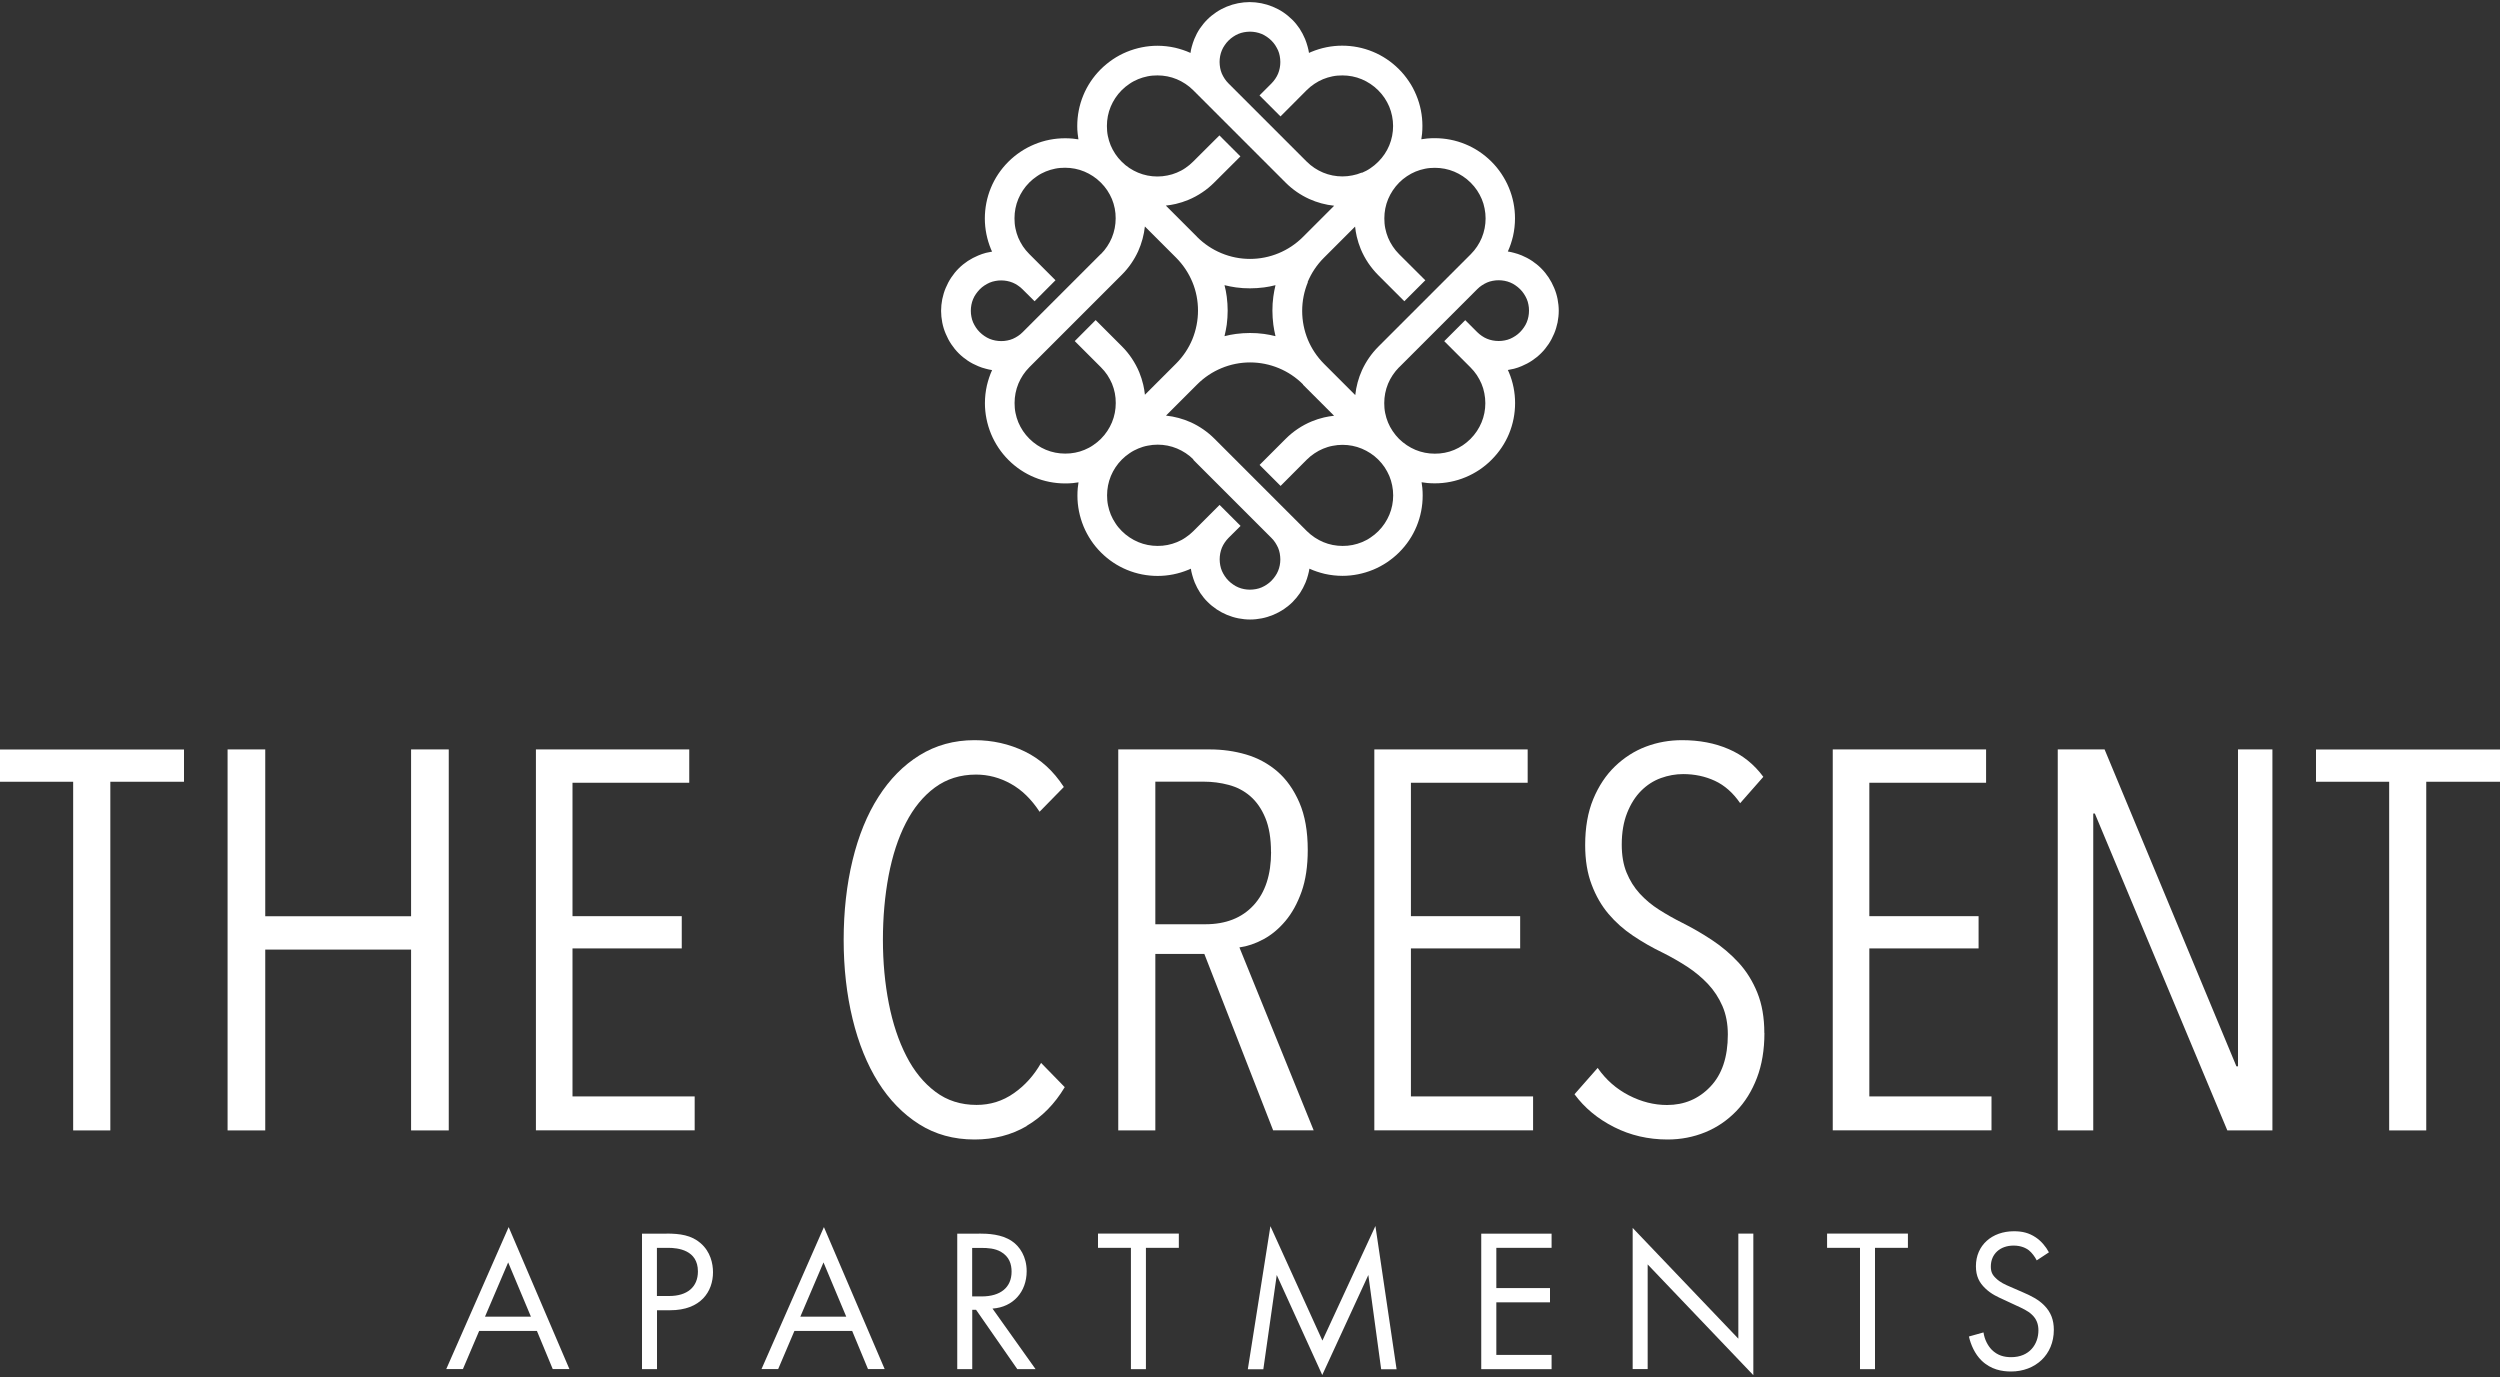
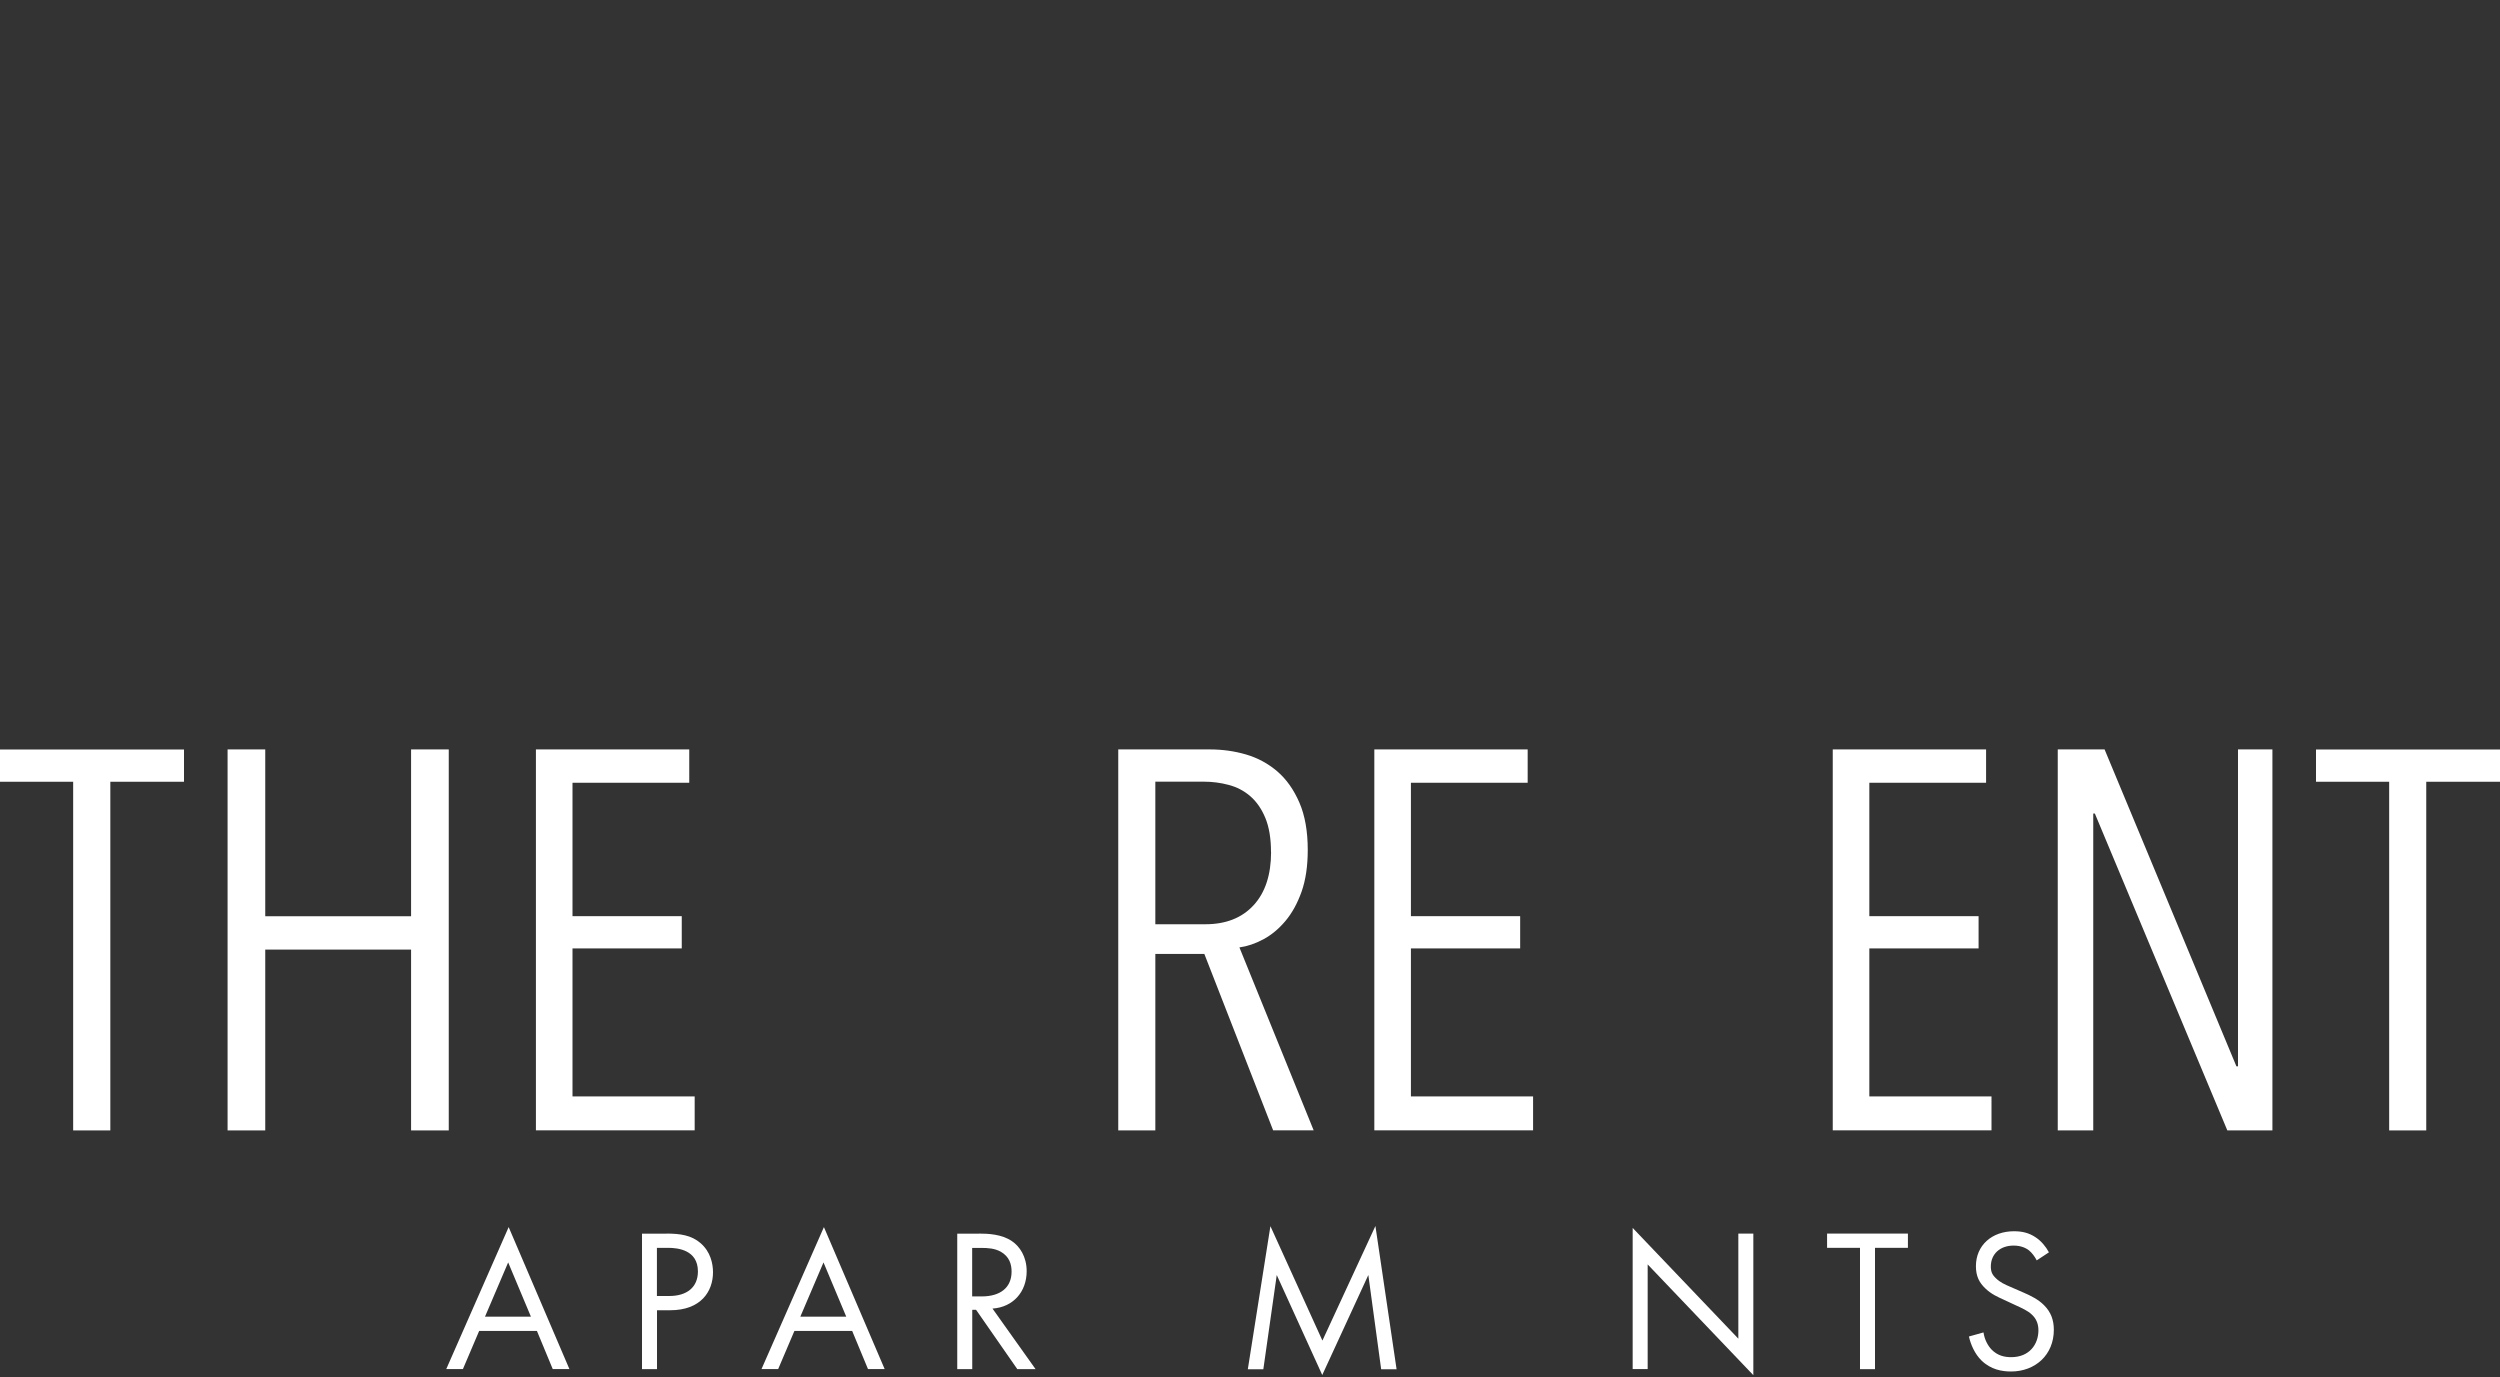
<svg xmlns="http://www.w3.org/2000/svg" id="logos" viewBox="0 0 300 165.25">
  <rect x="0" y="0" width="300" height="165.25" fill="#333333" stroke="none" />
  <defs>
    <style>
      .cls-1 {
        fill: #fff;
      }
    </style>
  </defs>
  <g>
    <path class="cls-1" d="M64.42,159.71h-6.92l-1.95,4.58h-2l7.49-17.04,7.29,17.04h-2l-1.9-4.58ZM63.71,158l-2.73-6.51-2.78,6.51h5.51Z" />
    <path class="cls-1" d="M79.97,148.03c1.63,0,3,.19,4.1,1.15,1.19,1.02,1.49,2.46,1.49,3.49,0,2.29-1.44,4.56-5.14,4.56h-1.58v7.07h-1.8v-16.26h2.95ZM78.82,155.52h1.49c2.15,0,3.44-1.07,3.44-2.95,0-2.58-2.41-2.83-3.58-2.83h-1.34v5.78Z" />
    <path class="cls-1" d="M102.25,159.71h-6.92l-1.95,4.58h-2l7.49-17.04,7.29,17.04h-2l-1.9-4.58ZM101.55,158l-2.73-6.51-2.78,6.51h5.51Z" />
    <path class="cls-1" d="M117.47,148.03c1.1,0,2.73.07,3.95.9.95.63,1.78,1.88,1.78,3.61,0,2.49-1.63,4.32-4.1,4.49l5.17,7.27h-2.19l-4.95-7.12h-.46v7.12h-1.8v-16.26h2.61ZM116.66,155.57h1.15c2.24,0,3.58-1.07,3.58-2.97,0-.9-.27-1.8-1.29-2.39-.73-.41-1.56-.46-2.34-.46h-1.1v5.83Z" />
-     <path class="cls-1" d="M137.51,149.74v14.56h-1.8v-14.56h-3.95v-1.71h9.7v1.71h-3.95Z" />
    <path class="cls-1" d="M149.74,164.3l2.71-17.16,6.24,13.73,6.36-13.75,2.54,17.19h-1.85l-1.54-11.31-5.53,12-5.46-12-1.61,11.31h-1.85Z" />
-     <path class="cls-1" d="M186.19,149.74h-6.63v4.83h6.44v1.71h-6.44v6.31h6.63v1.71h-8.44v-16.26h8.44v1.71Z" />
    <path class="cls-1" d="M195.92,164.3v-16.95l12.68,13.29v-12.61h1.8v16.99l-12.68-13.29v12.56h-1.8Z" />
    <path class="cls-1" d="M225,149.74v14.56h-1.8v-14.56h-3.95v-1.71h9.7v1.71h-3.95Z" />
    <path class="cls-1" d="M244.41,151.25c-.22-.44-.59-.93-.95-1.22-.32-.24-.9-.56-1.83-.56-1.61,0-2.73,1-2.73,2.51,0,.63.17,1,.61,1.41.49.49,1.1.76,1.71,1.02l1.56.68c.95.41,1.83.85,2.51,1.54.83.83,1.17,1.78,1.17,2.95,0,3-2.22,5-5.14,5-1.07,0-2.41-.22-3.54-1.32-.8-.78-1.29-1.9-1.51-2.88l1.75-.49c.12.85.51,1.58.98,2.07.71.71,1.51.9,2.34.9,2.22,0,3.27-1.58,3.27-3.22,0-.73-.22-1.37-.8-1.9-.46-.44-1.1-.73-1.95-1.12l-1.46-.68c-.63-.29-1.44-.63-2.17-1.34-.71-.68-1.12-1.44-1.12-2.66,0-2.51,1.93-4.19,4.56-4.19,1,0,1.8.19,2.61.73.66.44,1.22,1.1,1.59,1.8l-1.44.95Z" />
  </g>
  <g>
    <path class="cls-1" d="M13.24,93.81v41.84h-4.46v-41.84H0v-3.87h22.08v3.87h-8.85Z" />
    <path class="cls-1" d="M49.33,135.65v-21.7h-17.5v21.7h-4.52v-45.72h4.52v20.02h17.5v-20.02h4.52v45.72h-4.52Z" />
    <path class="cls-1" d="M64.31,135.65v-45.72h18.4v4h-14.01v16.01h13.11v3.87h-13.11v17.76h14.66v4.07h-19.05Z" />
-     <path class="cls-1" d="M123.2,135.13c-1.85,1.08-3.94,1.61-6.26,1.61-2.5,0-4.71-.61-6.65-1.84-1.94-1.23-3.57-2.91-4.91-5.04-1.33-2.13-2.36-4.66-3.07-7.59-.71-2.93-1.07-6.09-1.07-9.49s.36-6.63,1.07-9.56c.71-2.93,1.74-5.46,3.1-7.59,1.36-2.13,3-3.8,4.94-5,1.94-1.2,4.13-1.81,6.59-1.81,2.15,0,4.17.45,6.04,1.36s3.43,2.32,4.68,4.26l-2.91,2.97c-.99-1.51-2.14-2.63-3.46-3.36-1.31-.73-2.7-1.1-4.16-1.1-1.9,0-3.54.52-4.94,1.55-1.4,1.03-2.56,2.45-3.49,4.26-.93,1.81-1.61,3.92-2.07,6.33-.45,2.41-.68,4.97-.68,7.68s.24,5.26.71,7.65c.47,2.39,1.17,4.49,2.1,6.3.92,1.81,2.09,3.24,3.49,4.29,1.4,1.06,3.05,1.58,4.94,1.58,1.64,0,3.12-.46,4.45-1.39,1.33-.92,2.43-2.14,3.29-3.65l2.84,2.91c-1.21,2.02-2.73,3.57-4.58,4.65Z" />
    <path class="cls-1" d="M152.78,135.65l-8.26-21.18h-5.88v21.18h-4.45v-45.72h10.98c1.51,0,2.96.2,4.36.61,1.4.41,2.65,1.09,3.75,2.03,1.1.95,1.98,2.2,2.65,3.75s1,3.44,1,5.68c0,1.94-.25,3.61-.74,5-.5,1.4-1.14,2.57-1.94,3.52-.8.95-1.68,1.68-2.65,2.2-.97.52-1.93.84-2.87.97l8.91,21.95h-4.84ZM152.52,102.23c0-1.63-.23-2.99-.68-4.08s-1.06-1.96-1.81-2.61-1.61-1.09-2.58-1.35c-.97-.26-1.97-.39-3-.39h-5.81v17.11h6.01c2.45,0,4.38-.76,5.78-2.28,1.4-1.52,2.1-3.66,2.1-6.4Z" />
-     <path class="cls-1" d="M164.92,135.65v-45.72h18.4v4h-14.01v16.01h13.11v3.87h-13.11v17.76h14.66v4.07h-19.05Z" />
-     <path class="cls-1" d="M211.73,123.96c0,2.02-.3,3.82-.9,5.39-.6,1.57-1.43,2.91-2.49,4s-2.29,1.94-3.71,2.52-2.93.87-4.52.87c-2.32,0-4.47-.5-6.42-1.49-1.96-.99-3.54-2.3-4.75-3.94l2.78-3.16c.99,1.42,2.24,2.52,3.74,3.29,1.51.78,3.04,1.16,4.58,1.16,2.07,0,3.8-.73,5.2-2.2,1.4-1.46,2.1-3.55,2.1-6.26,0-1.29-.22-2.43-.65-3.42-.43-.99-1.01-1.87-1.74-2.65-.73-.77-1.56-1.46-2.49-2.07-.93-.6-1.9-1.16-2.94-1.68-1.25-.6-2.43-1.28-3.55-2.03-1.12-.75-2.1-1.62-2.94-2.61-.84-.99-1.52-2.16-2.03-3.52-.52-1.36-.78-2.94-.78-4.75,0-2.11.32-3.95.97-5.52.65-1.57,1.52-2.88,2.62-3.94,1.1-1.05,2.33-1.84,3.71-2.36,1.38-.52,2.82-.77,4.33-.77,2.07,0,3.93.35,5.59,1.07,1.66.71,3.05,1.82,4.16,3.33l-2.78,3.16c-.86-1.25-1.87-2.14-3.03-2.68-1.16-.54-2.43-.81-3.81-.81-.9,0-1.8.16-2.68.48-.88.32-1.67.83-2.36,1.52-.69.69-1.25,1.57-1.68,2.65-.43,1.08-.65,2.35-.65,3.81,0,1.29.19,2.41.58,3.36.39.95.91,1.79,1.58,2.52.67.73,1.44,1.38,2.33,1.94.88.56,1.8,1.08,2.74,1.55,1.2.6,2.4,1.29,3.58,2.07,1.18.78,2.25,1.68,3.2,2.71s1.7,2.24,2.26,3.62c.56,1.38.84,2.99.84,4.84Z" />
+     <path class="cls-1" d="M164.92,135.65v-45.72h18.4v4h-14.01v16.01h13.11v3.87h-13.11v17.76h14.66v4.07h-19.05" />
    <path class="cls-1" d="M219.93,135.65v-45.72h18.4v4h-14.01v16.01h13.11v3.87h-13.11v17.76h14.66v4.07h-19.05Z" />
    <path class="cls-1" d="M267.28,135.65l-15.9-38.03h-.19v38.03h-4.26v-45.72h5.62l15.82,38.03h.19v-38.03h4.13v45.72h-5.41Z" />
    <path class="cls-1" d="M291.15,93.81v41.84h-4.45v-41.84h-8.78v-3.87h22.08v3.87h-8.85Z" />
  </g>
-   <path class="cls-1" d="M143.64,28.41l-3.74-3.74c.4-.04.8-.11,1.2-.2.51-.12,1.01-.28,1.49-.48.58-.24,1.14-.54,1.66-.89.52-.34,1-.74,1.45-1.19l3.15-3.14-2.52-2.52-3.15,3.14c-.29.29-.6.55-.93.77-.33.23-.68.41-1.04.56-.36.15-.74.27-1.13.34-.39.08-.79.12-1.19.12-.79,0-1.58-.15-2.32-.46-.71-.3-1.39-.73-1.97-1.32-.29-.29-.55-.6-.76-.92-.23-.34-.41-.69-.56-1.04-.15-.36-.26-.74-.34-1.13-.08-.39-.11-.79-.11-1.2,0-.79.15-1.58.46-2.32.3-.71.73-1.38,1.32-1.97.29-.29.6-.54.93-.76.33-.23.68-.41,1.04-.56.36-.15.74-.26,1.13-.34.39-.08.79-.11,1.19-.11.79,0,1.58.15,2.32.46.71.3,1.39.74,1.97,1.32l11.09,11.09c.84.84,1.8,1.49,2.83,1.96.95.43,1.96.7,2.99.81l-3.74,3.74c-.86.86-1.85,1.51-2.91,1.95-1.1.46-2.27.69-3.45.69s-2.34-.23-3.44-.69c-1.06-.44-2.05-1.09-2.91-1.95ZM156.92,33.84c.44-1.06,1.09-2.05,1.95-2.91l3.74-3.74c.04.4.11.8.2,1.2.12.51.28,1.01.48,1.5.24.58.54,1.13.89,1.66.35.51.74,1,1.19,1.45l3.15,3.15,2.4-2.4.12-.11-3.15-3.14c-.29-.29-.54-.6-.76-.93-.23-.34-.41-.69-.56-1.04-.15-.36-.26-.74-.34-1.13-.08-.39-.11-.79-.11-1.2,0-.79.15-1.58.46-2.32.3-.71.74-1.38,1.32-1.97.29-.29.6-.54.93-.76.34-.23.68-.41,1.04-.56.36-.15.74-.26,1.13-.34.39-.08.79-.11,1.19-.11.79,0,1.58.15,2.32.46.71.3,1.39.74,1.97,1.32.29.29.55.6.77.93.22.34.41.68.56,1.04.15.36.27.74.34,1.13.08.39.12.79.12,1.19,0,.79-.15,1.58-.46,2.33-.3.71-.73,1.38-1.32,1.97l-11.09,11.09c-.84.84-1.49,1.8-1.96,2.82-.43.95-.7,1.96-.81,2.99l-3.74-3.74c-.86-.86-1.51-1.86-1.95-2.91-.45-1.1-.68-2.27-.68-3.45s.23-2.34.68-3.44ZM167.89,44.08l6.69-6.69,2.69-2.69c.18-.18.36-.33.56-.46.2-.13.41-.25.62-.34s.44-.16.67-.2c.23-.05.48-.07.72-.07.48,0,.96.09,1.39.27.22.09.42.2.62.34.19.13.38.28.56.46.18.18.33.36.46.56.13.2.25.41.34.62s.16.44.2.67c.05.23.07.47.07.72,0,.49-.09.96-.27,1.4-.09.22-.2.42-.34.62-.13.19-.28.38-.46.56-.18.18-.36.33-.56.46-.2.13-.41.25-.62.34s-.44.16-.67.2c-.23.05-.47.07-.72.07-.49,0-.96-.09-1.4-.27-.22-.09-.42-.2-.62-.34-.19-.13-.38-.28-.56-.46l-1.43-1.43-2.52,2.52,3.14,3.14c.29.29.55.6.77.93.22.34.41.69.56,1.04.15.36.27.74.34,1.13.08.39.12.79.12,1.2,0,.79-.15,1.58-.46,2.32-.3.71-.73,1.38-1.32,1.97-.29.29-.6.54-.92.76-.34.23-.69.41-1.04.56-.36.15-.74.27-1.13.34-.39.08-.79.11-1.2.11-.79,0-1.58-.15-2.32-.46-.71-.3-1.38-.74-1.97-1.32-.29-.29-.54-.6-.76-.93-.23-.34-.41-.68-.56-1.04s-.26-.74-.34-1.13c-.08-.39-.11-.79-.11-1.19,0-.79.15-1.58.46-2.33.3-.71.74-1.38,1.32-1.97ZM147.21,35.6c-.06-.46-.15-.93-.27-1.38.46.12.92.2,1.38.27.56.08,1.12.11,1.68.11s1.12-.04,1.68-.11c.46-.06.92-.15,1.38-.27-.11.46-.2.92-.26,1.38-.08.56-.11,1.12-.11,1.68s.04,1.12.11,1.68c.06.46.15.92.26,1.38-.46-.12-.92-.2-1.38-.27-.56-.08-1.12-.11-1.68-.11s-1.12.04-1.68.11c-.46.06-.92.15-1.38.27.11-.46.2-.92.27-1.38.07-.56.11-1.12.11-1.68s-.04-1.12-.11-1.68ZM156.35,46.15l3.74,3.74c-.4.04-.8.11-1.2.2-.51.12-1.01.28-1.49.48-.58.24-1.14.54-1.66.89-.51.34-1,.74-1.45,1.19l-3.14,3.14,2.52,2.52,3.14-3.15c.29-.29.6-.54.93-.76.34-.23.68-.41,1.04-.56.36-.15.74-.27,1.13-.34.39-.08.79-.12,1.19-.12.79,0,1.58.15,2.32.46.71.3,1.39.73,1.97,1.31.29.29.55.6.77.93.22.34.41.69.56,1.04.15.36.26.74.34,1.13.08.39.12.79.12,1.2,0,.79-.15,1.58-.46,2.32-.3.71-.73,1.38-1.32,1.97-.29.29-.6.54-.93.76-.33.23-.68.41-1.04.56-.36.15-.74.26-1.13.34-.39.08-.79.11-1.19.11-.79,0-1.58-.15-2.32-.46-.71-.3-1.38-.74-1.97-1.32l-11.09-11.09c-.84-.84-1.8-1.49-2.82-1.96-.96-.43-1.97-.7-2.99-.81l3.74-3.74c.86-.86,1.85-1.51,2.91-1.95,1.1-.46,2.27-.69,3.44-.69s2.34.23,3.45.69c1.06.44,2.05,1.09,2.91,1.95ZM181.07,44.68c-.04-.09-.07-.17-.11-.24l-.02-.04c.25-.04.5-.09.74-.15.31-.08.63-.19.93-.32.43-.18.85-.4,1.24-.66.39-.26.75-.55,1.09-.89s.63-.7.89-1.09c.26-.39.48-.81.66-1.24.19-.44.32-.9.42-1.36.09-.47.14-.94.14-1.4s-.05-.93-.14-1.4c-.09-.46-.23-.92-.42-1.36-.18-.43-.4-.85-.66-1.24-.26-.39-.55-.75-.89-1.09s-.7-.63-1.09-.89c-.39-.26-.81-.48-1.24-.66-.31-.13-.62-.23-.93-.31-.24-.07-.49-.12-.74-.16.27-.59.47-1.21.62-1.83.16-.71.24-1.43.24-2.15,0-1.24-.24-2.5-.74-3.69-.24-.58-.54-1.13-.89-1.66-.34-.51-.74-1-1.19-1.45-.92-.92-1.98-1.62-3.12-2.09-1.18-.49-2.43-.73-3.69-.73-.3,0-.61.01-.92.04-.23.02-.46.05-.69.09.04-.23.07-.45.09-.68.03-.31.04-.62.04-.93,0-1.24-.24-2.5-.74-3.69-.24-.58-.53-1.14-.89-1.66-.34-.51-.74-1-1.19-1.45-.92-.92-1.98-1.62-3.12-2.09-1.18-.49-2.43-.73-3.69-.73s-2.5.25-3.69.74c-.09.04-.17.07-.25.11l-.04.02c-.04-.25-.09-.5-.16-.74-.08-.31-.19-.62-.31-.93-.18-.43-.4-.85-.66-1.25-.26-.38-.55-.75-.89-1.08s-.7-.63-1.09-.89c-.39-.26-.81-.48-1.25-.66-.44-.18-.9-.32-1.36-.41-.47-.09-.94-.14-1.4-.14s-.93.05-1.4.14c-.46.09-.92.23-1.36.41-.43.18-.85.4-1.24.66-.39.26-.75.55-1.09.89-.34.34-.63.7-.89,1.08-.26.39-.48.81-.66,1.25-.12.31-.23.62-.31.93-.07.25-.12.49-.15.74-.59-.27-1.21-.47-1.83-.62-.71-.16-1.43-.24-2.14-.24-1.24,0-2.5.25-3.69.74-.58.24-1.14.54-1.66.89-.51.35-1,.74-1.45,1.19-.92.92-1.62,1.98-2.09,3.12-.49,1.18-.73,2.44-.73,3.69,0,.3.01.61.05.92.02.23.05.46.09.68-.23-.04-.45-.07-.69-.09-.31-.03-.62-.04-.92-.04-1.24,0-2.5.24-3.69.74-.58.24-1.14.54-1.66.89-.52.35-1,.74-1.45,1.19-.92.92-1.62,1.98-2.09,3.12-.49,1.18-.73,2.44-.73,3.69s.25,2.5.74,3.69c.04.09.07.17.11.24l.02.04c-.25.04-.5.09-.74.15-.31.08-.62.19-.93.32-.43.18-.85.4-1.25.66-.39.26-.75.55-1.09.89-.34.34-.63.7-.89,1.09-.26.39-.48.81-.66,1.24-.19.44-.32.9-.42,1.36-.09.47-.14.94-.14,1.4s.05.94.14,1.4c.09.46.23.92.42,1.36.18.43.4.85.66,1.24.26.39.55.75.89,1.09.34.34.7.63,1.09.89.39.26.81.48,1.25.66.3.13.61.23.93.31.24.07.49.12.74.16-.27.59-.47,1.21-.62,1.83-.16.71-.24,1.43-.24,2.15,0,1.24.25,2.5.74,3.69.24.58.54,1.13.89,1.66.34.51.74,1,1.19,1.45.92.92,1.98,1.62,3.12,2.09,1.18.49,2.43.73,3.69.73.3,0,.61-.01.92-.04.23-.02.46-.05.68-.09-.04.23-.07.45-.09.68-.03.31-.04.62-.04.93,0,1.24.25,2.5.74,3.69.24.58.54,1.13.89,1.66.34.51.74,1,1.19,1.45.92.92,1.98,1.62,3.12,2.09,1.18.49,2.43.73,3.69.73s2.5-.25,3.69-.74c.09-.04.18-.07.25-.11l.04-.02c.04.25.09.5.16.74.08.31.19.62.31.93.18.43.4.85.66,1.25.26.38.55.75.89,1.08.34.34.7.63,1.09.89.39.26.81.48,1.24.66.44.18.9.32,1.36.41.47.09.93.14,1.4.14s.94-.05,1.4-.14c.46-.09.91-.23,1.36-.41.43-.18.85-.4,1.25-.66.38-.26.75-.55,1.09-.89s.63-.7.89-1.08c.26-.4.48-.81.66-1.25.13-.31.23-.62.31-.93.07-.25.12-.49.16-.74.59.27,1.21.47,1.83.62.71.16,1.43.24,2.14.24,1.24,0,2.5-.25,3.69-.74.58-.24,1.13-.54,1.66-.89.51-.35,1-.74,1.45-1.19.92-.92,1.62-1.98,2.09-3.12.49-1.18.73-2.44.73-3.69,0-.3-.01-.61-.04-.92-.02-.23-.05-.46-.09-.68.22.04.45.07.68.09.31.03.62.04.92.04,1.24,0,2.5-.24,3.69-.74.58-.24,1.13-.54,1.66-.89.51-.35,1-.74,1.45-1.2.92-.92,1.62-1.98,2.09-3.11.49-1.18.73-2.44.73-3.69s-.24-2.5-.74-3.69ZM137.39,27.18l3.74,3.74c.86.86,1.51,1.86,1.95,2.91.46,1.1.68,2.27.68,3.44s-.23,2.35-.68,3.45c-.44,1.06-1.09,2.05-1.95,2.91l-3.74,3.74c-.04-.4-.11-.8-.2-1.2-.12-.51-.28-1.01-.48-1.5-.24-.58-.54-1.13-.89-1.66-.34-.51-.74-1-1.19-1.45l-3.15-3.15-2.51,2.52,3.14,3.14c.29.29.55.6.77.93.22.34.41.69.56,1.04.15.36.26.74.34,1.13.08.39.11.79.11,1.2,0,.79-.15,1.58-.46,2.32-.3.71-.73,1.38-1.32,1.97-.29.29-.6.54-.93.76-.33.23-.68.41-1.04.56-.36.15-.74.27-1.13.34-.39.08-.79.11-1.19.11-.79,0-1.58-.15-2.32-.46-.71-.3-1.39-.74-1.97-1.32-.29-.29-.55-.6-.77-.93-.22-.34-.41-.68-.56-1.04s-.26-.74-.34-1.13c-.08-.39-.11-.79-.11-1.19,0-.79.15-1.58.46-2.33.3-.71.73-1.38,1.32-1.97l11.09-11.09c.84-.84,1.49-1.8,1.96-2.82.43-.96.7-1.97.81-2.99ZM163.41,20.71c-.36.15-.74.27-1.13.34-.39.08-.79.12-1.19.12-.79,0-1.58-.15-2.32-.46-.71-.3-1.38-.73-1.97-1.32l-9.38-9.38c-.18-.18-.33-.36-.46-.56-.13-.2-.25-.41-.34-.62-.09-.22-.16-.44-.2-.67-.04-.24-.07-.48-.07-.72,0-.48.09-.96.27-1.39.09-.22.2-.42.34-.62.13-.2.28-.38.46-.56.18-.18.36-.33.56-.46.2-.14.41-.25.62-.34.22-.09.44-.16.67-.2.23-.04.47-.07.72-.07.48,0,.96.09,1.4.27.21.09.42.2.62.34.19.13.38.28.56.46.18.18.33.36.46.56.13.2.24.41.34.62.09.21.16.44.2.67.04.23.07.47.07.72,0,.48-.09.96-.27,1.4-.09.21-.2.42-.34.62-.13.2-.29.38-.46.56l-1.43,1.43,2.52,2.52,3.14-3.15c.29-.29.6-.54.93-.76.34-.23.68-.41,1.04-.56.36-.15.74-.26,1.13-.34.39-.08.79-.11,1.19-.11.79,0,1.58.15,2.32.46.71.3,1.39.74,1.97,1.32.29.29.55.6.77.93.22.34.41.68.56,1.04.15.36.26.74.34,1.13.08.39.12.79.12,1.19,0,.79-.15,1.58-.46,2.33-.3.71-.73,1.38-1.32,1.96-.29.29-.6.55-.93.77-.33.23-.68.41-1.04.56ZM132.1,30.48l-6.69,6.69-2.69,2.69c-.18.18-.36.33-.56.46-.2.13-.41.25-.62.34s-.44.16-.67.2c-.23.05-.47.07-.72.07-.48,0-.96-.09-1.4-.27-.21-.09-.42-.2-.62-.34-.19-.13-.38-.28-.56-.46-.18-.18-.33-.36-.46-.56-.13-.2-.25-.41-.34-.62s-.16-.44-.2-.67c-.05-.23-.07-.48-.07-.72,0-.48.09-.96.27-1.39.09-.22.2-.42.34-.62.13-.19.29-.38.46-.56.18-.18.36-.33.56-.46.2-.13.41-.25.62-.34.22-.09.44-.16.67-.2.24-.05.48-.07.72-.07.48,0,.96.09,1.39.27.22.09.42.2.62.34.2.13.38.28.56.46l1.44,1.43,2.51-2.52-3.14-3.14c-.29-.29-.55-.6-.77-.93-.22-.34-.41-.69-.56-1.04-.15-.36-.26-.74-.34-1.13-.08-.39-.11-.79-.11-1.2,0-.79.15-1.58.46-2.32.3-.71.73-1.38,1.32-1.97.29-.29.6-.54.93-.76.33-.23.68-.41,1.04-.56.36-.15.74-.26,1.13-.34.39-.08.79-.11,1.19-.11.79,0,1.58.15,2.32.46.71.3,1.39.74,1.97,1.32.29.29.55.6.77.93.22.34.41.68.56,1.04s.26.74.34,1.13c.08.39.11.79.11,1.19,0,.79-.15,1.58-.46,2.33-.3.71-.73,1.38-1.32,1.97ZM143.19,55.17l6.69,6.69,2.69,2.69c.18.18.33.36.46.56.13.2.24.41.34.62.09.22.16.44.2.67.04.24.07.48.07.72,0,.48-.09.96-.27,1.39-.09.22-.2.42-.34.62-.13.2-.29.38-.46.56-.18.18-.36.33-.56.46-.2.13-.41.25-.62.34-.22.09-.44.16-.67.2-.24.04-.48.07-.72.07-.48,0-.96-.09-1.39-.27-.22-.09-.42-.2-.62-.34-.2-.13-.38-.28-.56-.46-.18-.18-.33-.36-.46-.56-.13-.2-.25-.41-.34-.62-.09-.22-.16-.44-.2-.67-.04-.23-.07-.47-.07-.72,0-.48.09-.96.27-1.4.09-.21.2-.42.34-.62.13-.19.28-.38.46-.56l1.44-1.43-2.52-2.52-3.15,3.15c-.29.29-.6.54-.93.76-.33.23-.68.41-1.04.56-.36.15-.74.26-1.13.34s-.79.11-1.19.11c-.79,0-1.58-.15-2.32-.46-.71-.3-1.39-.74-1.97-1.32-.29-.29-.55-.6-.76-.93-.23-.34-.41-.68-.56-1.04s-.26-.74-.34-1.13c-.08-.39-.11-.79-.11-1.19,0-.79.15-1.58.46-2.33.3-.71.73-1.38,1.32-1.97.29-.29.6-.54.93-.76.33-.23.68-.41,1.04-.56.36-.15.74-.27,1.13-.34.39-.08.79-.12,1.19-.12.79,0,1.58.15,2.32.46.71.3,1.39.73,1.97,1.31Z" />
</svg>